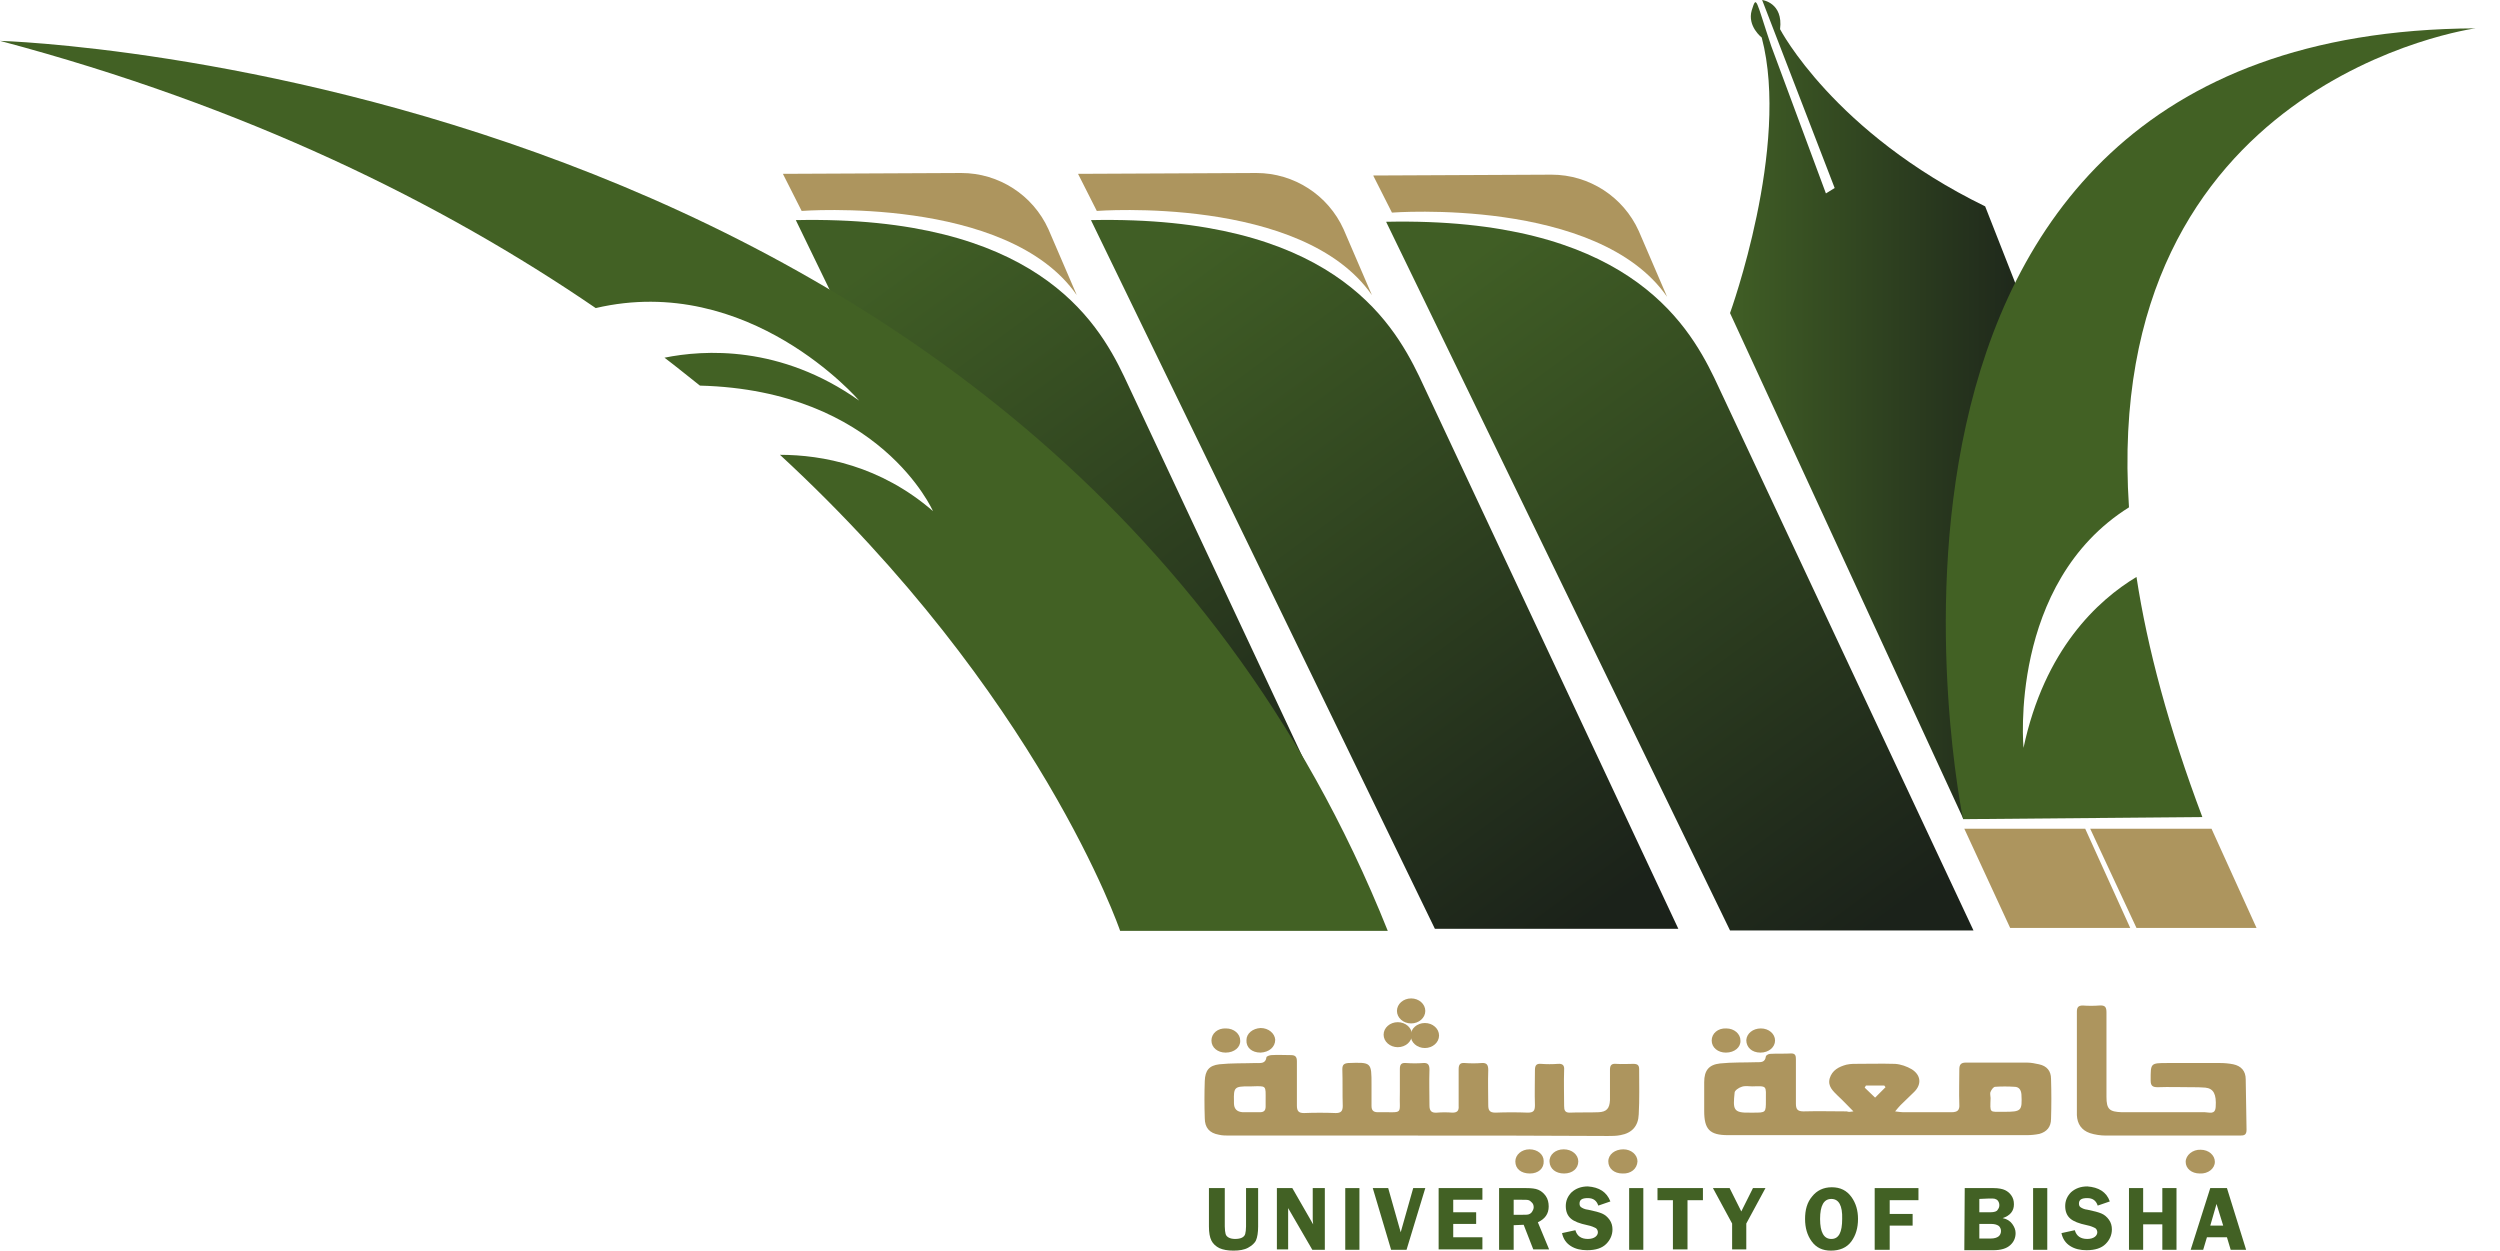
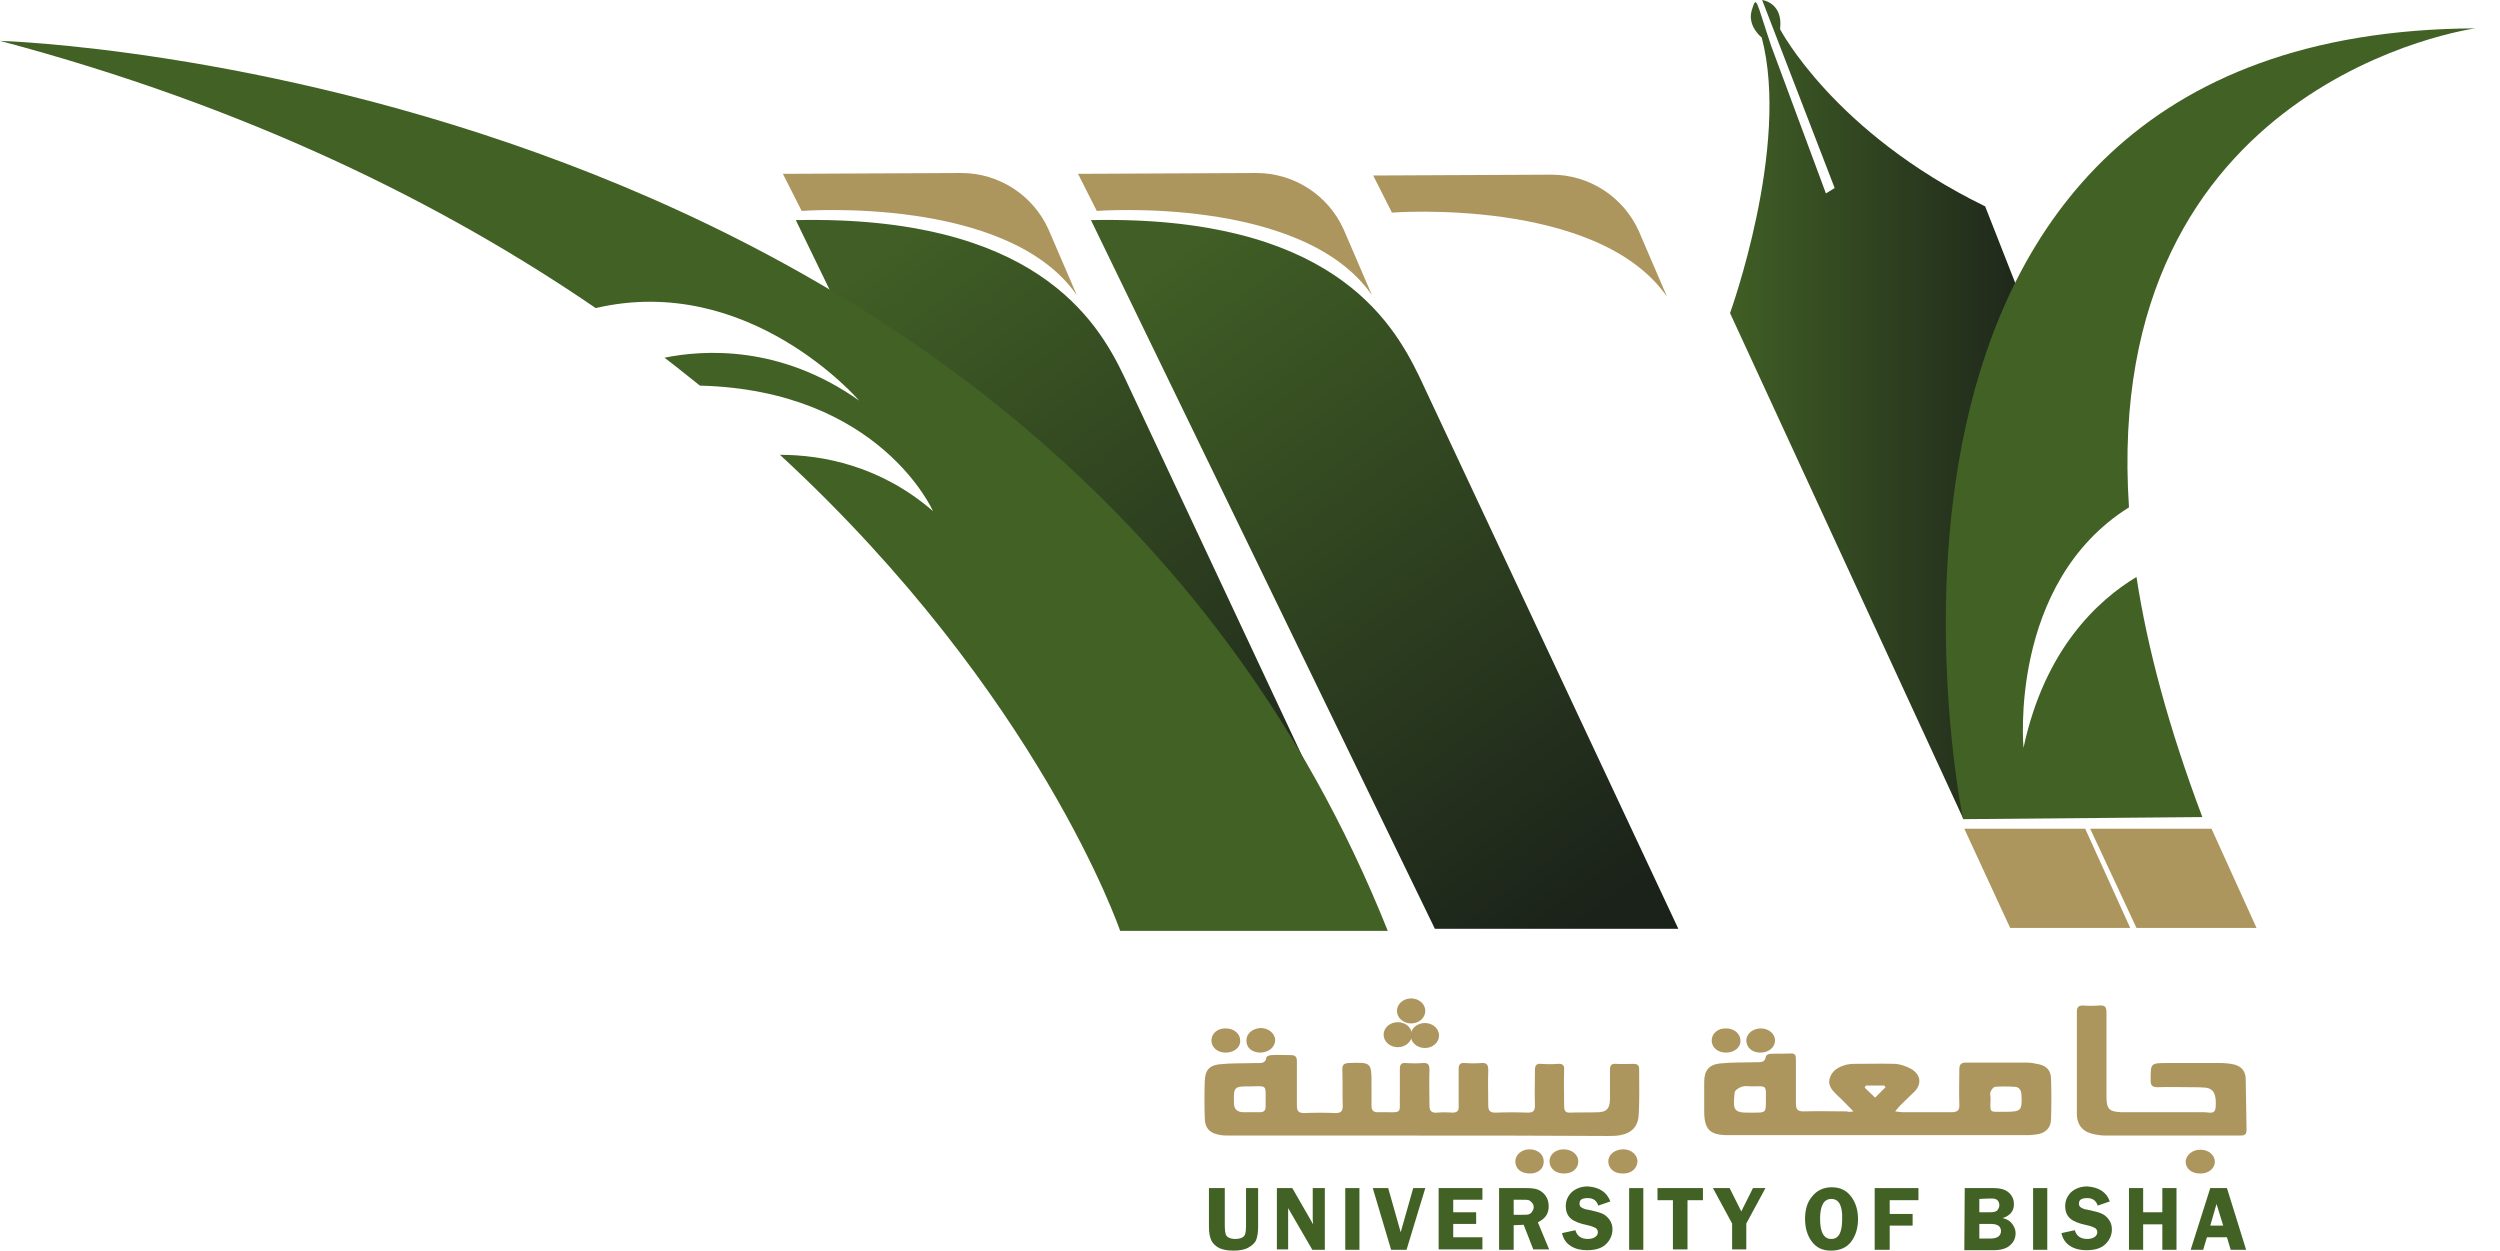
<svg xmlns="http://www.w3.org/2000/svg" version="1.1" id="Layer_1" x="0px" y="0px" viewBox="0 0 599.7 300" style="enable-background:new 0 0 599.7 300;" xml:space="preserve">
  <style type="text/css">
	.st0{fill:url(#SVGID_1_);}
	.st1{fill:#AD955E;}
	.st2{fill:url(#SVGID_00000114768913500044355250000009361487758956073608_);}
	.st3{fill:url(#SVGID_00000107567332704953403030000007029443700111226251_);}
	.st4{fill:#426124;}
	.st5{fill:url(#SVGID_00000052792202903987270900000010701032828384687543_);}
</style>
  <g>
    <linearGradient id="SVGID_1_" gradientUnits="userSpaceOnUse" x1="347.104" y1="235.606" x2="457.786" y2="84.476" gradientTransform="matrix(1 0 0 -1 0 301.4)">
      <stop offset="0" style="stop-color:#405E25" />
      <stop offset="0.999" style="stop-color:#1B221A" />
    </linearGradient>
-     <path class="st0" d="M332.5,53.2l82.5,170h58.4L411.2,90.6C404.6,77,389.5,52,332.5,53.2z" />
    <path class="st1" d="M329.4,42.1l4.5,8.9c0,0,49.4-3.8,66,20.2l-6.8-15.8c-3.7-8.2-11.9-13.5-20.9-13.5L329.4,42.1z" />
    <linearGradient id="SVGID_00000080167630195237399000000006582926639853144994_" gradientUnits="userSpaceOnUse" x1="276.33" y1="236.009" x2="387.012" y2="84.878" gradientTransform="matrix(1 0 0 -1 0 301.4)">
      <stop offset="0" style="stop-color:#405E25" />
      <stop offset="0.999" style="stop-color:#1B221A" />
    </linearGradient>
    <path style="fill:url(#SVGID_00000080167630195237399000000006582926639853144994_);" d="M261.7,52.8l82.5,170h58.4L340.4,90.2   C333.8,76.6,318.8,51.6,261.7,52.8z" />
    <path class="st1" d="M258.6,41.7l4.5,8.9c0,0,49.4-3.8,66,20.2L322.3,55c-3.7-8.2-11.9-13.5-20.9-13.5L258.6,41.7z" />
    <linearGradient id="SVGID_00000047050278292468809170000011457695870240750223_" gradientUnits="userSpaceOnUse" x1="205.555" y1="236.009" x2="316.237" y2="84.879" gradientTransform="matrix(1 0 0 -1 0 301.4)">
      <stop offset="0" style="stop-color:#405E25" />
      <stop offset="0.999" style="stop-color:#1B221A" />
    </linearGradient>
    <path style="fill:url(#SVGID_00000047050278292468809170000011457695870240750223_);" d="M190.9,52.8l82.5,170h58.4L269.6,90.2   C263.1,76.6,248,51.6,190.9,52.8z" />
    <path class="st1" d="M187.8,41.7l4.5,8.9c0,0,49.4-3.8,66,20.2L251.5,55c-3.7-8.2-11.9-13.5-20.9-13.5L187.8,41.7z" />
    <path class="st4" d="M0,9.8c59.1,15.7,105.9,38.8,142.9,64.1c36.8-8.6,63.2,22.2,63.2,22.2c-18.9-13.4-37.3-12.2-46.7-10.3   c2.9,2.2,5.7,4.5,8.5,6.7c43.2,1.1,55.9,30.1,55.9,30.1c-12.6-10.9-26.5-13.5-36.7-13.5c62.3,57.5,81.6,114.2,81.6,114.2h64.2   C250.5,16.9,0,9.8,0,9.8z" />
    <linearGradient id="SVGID_00000149355913854345719650000003544437984151469991_" gradientUnits="userSpaceOnUse" x1="414.932" y1="203.148" x2="492.268" y2="203.148" gradientTransform="matrix(1 0 0 -1 0 301.4)">
      <stop offset="0" style="stop-color:#405E25" />
      <stop offset="0.999" style="stop-color:#1B221A" />
    </linearGradient>
    <path style="fill:url(#SVGID_00000149355913854345719650000003544437984151469991_);" d="M471,196.5l-56-121.4   c0,0,14.5-40,7.6-66.1c0,0-3.5-2.7-2.4-6.5c1.2-3.8,0.9-2.7,4.7,8.6L438,46.4l2.1-1.3L422.7,0c0,0,5.1,0.6,4.3,7   c0,0,12.9,24.8,49.2,42.5l16.1,41C492.3,90.5,477.4,134.1,471,196.5z" />
    <path class="st4" d="M485.4,179.4c0,0-3.7-39.5,25.3-57.7C503.9,19,593.8,6.8,593.8,6.8c-162,0.8-122.9,189.7-122.9,189.7l57.4-0.5   c-8.1-21.5-13.2-40.6-15.8-57.6C503.2,144,490.4,155.8,485.4,179.4z" />
    <polygon class="st1" points="530.5,198.8 501.4,198.8 512.5,222.6 541.3,222.6  " />
    <polygon class="st1" points="500.2,198.8 471.2,198.8 482.2,222.6 511,222.6  " />
    <g>
      <ellipse class="st1" cx="338.5" cy="242.5" rx="3.4" ry="3" />
      <path class="st1" d="M340,272.4c-15,0-30,0-45,0c-0.9,0-1.8,0-2.6-0.2c-2.3-0.4-3.4-1.7-3.4-4c-0.1-3-0.1-6,0-8.9    c0.1-2.5,1-3.7,3.5-4c2.9-0.3,5.8-0.2,8.8-0.3c1.1,0,2.3,0.2,2.5-1.4c0-0.2,0.8-0.5,1.2-0.5c1.5-0.1,3.1,0,4.7,0    c1.1,0,1.4,0.5,1.4,1.5c0,3.5,0,7.1,0,10.6c0,1.3,0.4,1.8,1.7,1.8c2.5-0.1,5.1-0.1,7.6,0c1.2,0,1.7-0.4,1.7-1.7    c-0.1-2.9,0-5.8-0.1-8.8c0-1.1,0.4-1.4,1.4-1.5c5.6-0.2,5.6-0.2,5.6,5.2c0,1.7,0,3.4,0,5.1c0,1,0.4,1.5,1.5,1.5    c6.5-0.1,5.1,0.9,5.3-4.8c0-1.9,0-3.8,0-5.6c0-1.1,0.4-1.5,1.5-1.4c1.4,0.1,2.8,0.1,4.1,0c1.2-0.1,1.5,0.5,1.5,1.6    c-0.1,2.9,0,5.7,0,8.6c0,1.3,0.5,1.8,1.8,1.7c1.2-0.1,2.4-0.1,3.7,0c1.1,0,1.6-0.4,1.5-1.6c0-2.9,0-5.8,0-8.8    c0-1.2,0.4-1.6,1.5-1.5c1.3,0.1,2.7,0.1,4,0c1.3-0.1,1.6,0.5,1.6,1.7c-0.1,2.8,0,5.6,0,8.4c0,1.2,0.3,1.8,1.7,1.8    c2.6-0.1,5.2-0.1,7.8,0c1.4,0,1.7-0.5,1.7-1.8c-0.1-2.8,0-5.6,0-8.4c0-1.2,0.4-1.6,1.5-1.5c1.3,0.1,2.7,0.1,4,0    c1.2-0.1,1.6,0.4,1.5,1.5c-0.1,2.9,0,5.7,0,8.6c0,1,0.2,1.6,1.3,1.6c2.3-0.1,4.6,0,7-0.1c1.9-0.1,2.6-0.9,2.7-2.9    c0-2.4,0-4.9,0-7.3c0-1.1,0.4-1.5,1.5-1.4c1.4,0.1,2.8,0,4.1,0c1,0,1.4,0.3,1.4,1.3c0,3.6,0.1,7.2-0.1,10.8    c-0.1,2.8-1.6,4.5-4.4,5c-1,0.2-2,0.2-3,0.2C370.2,272.4,355.1,272.4,340,272.4z M300.2,260.6c-0.2,0-0.4,0-0.7,0    c-3.3,0-3.6,0.2-3.5,3.5c0,0.2,0,0.3,0,0.5c0,1.4,0.7,2.1,2.1,2.2c1.4,0,2.8,0,4.1,0c1,0,1.4-0.4,1.4-1.4c0-0.5,0-1,0-1.5    C303.6,260.3,303.9,260.5,300.2,260.6z" />
      <path class="st1" d="M444.6,266.6c-1.4-1.4-2.5-2.6-3.7-3.7c-1.2-1.2-2.5-2.3-2-4.2c0.6-2,2.2-2.8,4-3.3c0.5-0.1,1.1-0.2,1.6-0.2    c3.4,0,6.8-0.1,10.1,0c1.4,0.1,2.8,0.6,4,1.3c2.2,1.4,2.4,3.6,0.6,5.4c-1.1,1.1-2.2,2.1-3.3,3.2c-0.4,0.4-0.7,0.8-1.3,1.5    c0.9,0.1,1.4,0.2,1.9,0.2c3.9,0,7.7,0,11.6,0c1.5,0,2-0.5,1.9-1.9c-0.1-2.8,0-5.6,0-8.4c0-1.1,0.4-1.6,1.5-1.6c4.9,0,9.8,0,14.8,0    c0.9,0,1.9,0.2,2.8,0.4c1.9,0.4,2.9,1.6,2.9,3.5c0.1,3.2,0.1,6.4,0,9.6c0,1.9-1,3.1-2.8,3.6c-1,0.2-2,0.3-3,0.3    c-23.9,0-47.8,0-71.7,0c-4.4,0-5.7-1.4-5.7-5.8c0-2.3,0-4.6,0-6.9c0-2.8,1.1-4.2,3.8-4.5c2.9-0.3,5.8-0.2,8.8-0.3    c1,0,2,0.1,2.2-1.4c0-0.2,0.6-0.6,1-0.6c1.7-0.1,3.4,0,5.1-0.1c1,0,1.1,0.6,1.1,1.4c0,3.5,0,7.1,0,10.6c0,1.3,0.3,1.9,1.8,1.9    c3.5-0.1,7,0,10.4,0C443.5,266.8,443.9,266.7,444.6,266.6z M420.3,260.6c-0.8,0-1.7-0.2-2.5,0.1c-0.7,0.2-1.7,0.9-1.7,1.4    c-0.4,4-0.4,4.9,3.7,4.8c0.3,0,0.6,0,0.8,0c3,0,3,0,3-2.9C423.6,260.4,424,260.5,420.3,260.6z M480.7,266.7c4.2,0,4.4-0.2,4.2-4.2    c-0.1-1.1-0.6-1.8-1.7-1.8c-1.5-0.1-3.1-0.1-4.6,0c-0.4,0-0.9,0.7-1.1,1.2c-0.2,0.4,0,1,0,1.5    C477.4,267.1,477.1,266.7,480.7,266.7z M447.6,260.4c-0.1,0.2-0.2,0.3-0.3,0.5c0.8,0.8,1.7,1.6,2.5,2.4c0.8-0.8,1.7-1.7,2.5-2.5    c-0.1-0.1-0.2-0.3-0.3-0.4C450.5,260.4,449,260.4,447.6,260.4z" />
      <path class="st1" d="M520.8,272.4c-5.2,0-10.4,0-15.6,0c-1.3,0-2.7-0.2-3.9-0.6c-2-0.7-3-2.2-3.1-4.3c0-8.3,0-16.5,0-24.8    c0-1,0.3-1.5,1.4-1.5c1.3,0.1,2.7,0.1,4,0c1.4-0.1,1.7,0.4,1.7,1.7c0,6.7,0,13.5,0,20.2c0,3,0.7,3.6,3.7,3.7c6.6,0,13.3,0,19.9,0    c1,0,2.5,0.7,2.6-1.3c0.2-3-0.5-4.4-2.5-4.6c-1.1-0.1-2.2-0.1-3.3-0.1c-2.7,0-5.4-0.1-8.1,0c-1.2,0-1.7-0.3-1.7-1.6    c0-4.2-0.1-4.2,4.1-4.2s8.4,0,12.6,0c1,0,2.1,0.1,3.1,0.3c1.9,0.4,3,1.6,3,3.6c0.1,4,0.1,8,0.2,12.1c0,1.3-0.6,1.4-1.6,1.4    C531.9,272.4,526.3,272.4,520.8,272.4z" />
      <path class="st1" d="M294,252.5c-1.9,0-3.4-1.2-3.4-2.9c0-1.7,1.5-3,3.5-2.9c1.9,0,3.4,1.3,3.4,2.9    C297.6,251.2,296.1,252.5,294,252.5z" />
      <path class="st1" d="M414,252.5c-1.9,0-3.4-1.2-3.4-2.9c0-1.7,1.5-3,3.5-2.9c1.9,0,3.4,1.3,3.4,2.9    C417.6,251.2,416.1,252.5,414,252.5z" />
      <path class="st1" d="M527.7,281.5c-2,0-3.4-1.2-3.4-2.8c0-1.6,1.7-3,3.6-2.9c1.9,0,3.4,1.3,3.4,2.9    C531.3,280.3,529.7,281.6,527.7,281.5z" />
      <path class="st1" d="M389.2,281.5c-2,0-3.4-1.2-3.4-2.9c0-1.7,1.6-2.9,3.6-2.9c1.9,0,3.4,1.3,3.4,2.9    C392.7,280.4,391.2,281.6,389.2,281.5z" />
      <path class="st1" d="M302.4,252.5c-2.1,0-3.5-1.2-3.4-3c0-1.6,1.5-2.8,3.4-2.9c1.9,0,3.4,1.3,3.5,2.8    C305.9,251.2,304.4,252.4,302.4,252.5z" />
      <path class="st1" d="M375.2,281.5c-2,0-3.4-1.1-3.5-2.8c-0.1-1.7,1.4-3,3.4-3c2,0,3.5,1.3,3.5,2.9    C378.6,280.3,377.2,281.5,375.2,281.5z" />
      <path class="st1" d="M422.3,252.5c-2.1,0-3.4-1.3-3.4-3c0.1-1.6,1.6-2.8,3.5-2.8c1.9,0,3.4,1.3,3.4,2.9    C425.8,251.2,424.3,252.5,422.3,252.5z" />
      <path class="st1" d="M367,281.5c-2.1,0-3.5-1.1-3.5-2.9c0-1.6,1.5-2.9,3.4-2.9c1.9,0,3.4,1.2,3.4,2.8    C370.4,280.3,369,281.5,367,281.5z" />
      <ellipse class="st1" cx="341.8" cy="248.4" rx="3.4" ry="3" />
      <ellipse class="st1" cx="335.3" cy="248.2" rx="3.4" ry="3" />
    </g>
    <g>
      <path class="st4" d="M301.8,285v9.2c0,1.5-0.2,2.6-0.5,3.3c-0.3,0.7-1,1.3-1.9,1.8c-0.9,0.5-2.1,0.7-3.5,0.7    c-1.4,0-2.5-0.2-3.4-0.6c-0.8-0.4-1.5-1-1.9-1.8c-0.4-0.8-0.6-1.9-0.6-3.4V285h3.8v9.2c0,0.8,0.1,1.4,0.2,1.8s0.4,0.7,0.8,0.9    c0.4,0.2,0.9,0.3,1.5,0.3c0.6,0,1.2-0.1,1.6-0.3c0.4-0.2,0.7-0.5,0.8-0.9s0.2-1,0.2-1.8V285L301.8,285L301.8,285z" />
      <path class="st4" d="M317.8,285v14.8h-3l-5.8-10c0,0.3,0,0.4,0,0.5c0,0.3,0,0.5,0,0.6v8.8h-2.7V285h3.7l5,8.7c0-0.4-0.1-0.8-0.1-1    V285H317.8z" />
      <path class="st4" d="M326.1,285v14.8h-3.4V285H326.1z" />
      <path class="st4" d="M341.9,285l-4.5,14.8h-3.7l-4.4-14.8h3.7l3,10.6L339,285H341.9z" />
      <path class="st4" d="M355.6,287.8h-7v3h5.5v2.8h-5.5v3.2h7v2.9h-10.5V285h10.5V287.8z" />
      <path class="st4" d="M363.1,293.9v5.9h-3.5V285h6.5c1.2,0,2.2,0.1,2.9,0.4s1.3,0.8,1.8,1.5c0.5,0.7,0.7,1.6,0.7,2.5    c0,1.8-0.9,3-2.6,3.8l2.7,6.5h-3.8l-2.3-5.9L363.1,293.9L363.1,293.9z M363.1,287.6v3.8h2.1c0.7,0,1.2,0,1.5-0.1    c0.3-0.1,0.6-0.3,0.8-0.6s0.4-0.7,0.4-1.1c0-0.4-0.1-0.8-0.4-1.1s-0.5-0.5-0.8-0.6c-0.3-0.1-0.8-0.1-1.6-0.1H363.1L363.1,287.6z" />
      <path class="st4" d="M386.3,288.2l-2.9,1c-0.4-1.2-1.2-1.8-2.5-1.8c-1.4,0-2,0.4-2,1.3c0,0.4,0.1,0.7,0.4,0.9    c0.3,0.2,0.8,0.5,1.7,0.6c1.5,0.3,2.6,0.6,3.3,0.9c0.7,0.3,1.3,0.8,1.8,1.5c0.5,0.7,0.7,1.5,0.7,2.3c0,1.3-0.5,2.5-1.5,3.5    c-1,1-2.5,1.5-4.6,1.5c-1.5,0-2.8-0.3-3.9-1c-1.1-0.7-1.8-1.7-2.1-3.1l3.2-0.7c0.4,1.4,1.4,2.1,3,2.1c0.8,0,1.4-0.2,1.8-0.5    c0.4-0.3,0.6-0.7,0.6-1.1c0-0.4-0.2-0.8-0.5-1c-0.4-0.2-1-0.5-2-0.7c-1.9-0.4-3.2-0.9-4-1.6c-0.8-0.7-1.2-1.7-1.2-3    c0-1.3,0.5-2.4,1.4-3.3c1-0.9,2.3-1.4,3.9-1.4C383.6,284.8,385.4,285.9,386.3,288.2z" />
      <path class="st4" d="M394.2,285v14.8h-3.4V285H394.2z" />
      <path class="st4" d="M408.5,285v2.9h-3.7v11.8h-3.5v-11.8h-3.7V285H408.5z" />
      <path class="st4" d="M423.5,285l-4.6,8.5v6.2h-3.4v-6.2l-4.6-8.5h4l2.8,5.6l2.8-5.6H423.5z" />
      <path class="st4" d="M439.2,300c-2,0-3.5-0.7-4.6-2.2c-1.1-1.5-1.6-3.3-1.6-5.4c0-2.2,0.5-4,1.7-5.4c1.1-1.4,2.7-2.2,4.7-2.2    c2.1,0,3.6,0.8,4.7,2.3c1.1,1.5,1.6,3.3,1.6,5.3c0,2.1-0.5,3.9-1.6,5.4S441.3,300,439.2,300z M439.3,287.6c-1.8,0-2.7,1.6-2.7,4.8    c0,3.2,0.9,4.8,2.7,4.8c1.8,0,2.6-1.6,2.6-4.8C442,289.2,441.1,287.6,439.3,287.6z" />
      <path class="st4" d="M460.2,287.9h-6.9v3.3h5.5v2.8h-5.5v5.8h-3.6V285h10.5V287.9z" />
-       <path class="st4" d="M471.3,285h6.9c1.2,0,2.2,0.2,2.8,0.5c0.6,0.3,1.1,0.7,1.5,1.3c0.4,0.6,0.6,1.2,0.6,2.1    c0,1.6-0.9,2.7-2.7,3.3c1,0.2,1.8,0.7,2.3,1.4c0.5,0.7,0.8,1.4,0.8,2.2c0,1.1-0.4,2.1-1.3,2.9s-2.2,1.2-4.1,1.2h-6.9L471.3,285    L471.3,285z M474.8,287.6v3.2h2.6c1,0,1.6-0.2,1.8-0.6c0.3-0.4,0.4-0.7,0.4-1.1c0-0.4-0.1-0.7-0.3-1c-0.2-0.3-0.4-0.4-0.7-0.5    c-0.2-0.1-0.7-0.1-1.5-0.1L474.8,287.6L474.8,287.6z M474.8,293.5v3.6h2.7c0.9,0,1.5-0.2,1.9-0.5c0.4-0.3,0.6-0.8,0.6-1.3    c0-0.5-0.2-0.9-0.5-1.2c-0.4-0.3-1-0.5-1.8-0.5H474.8z" />
+       <path class="st4" d="M471.3,285h6.9c1.2,0,2.2,0.2,2.8,0.5c0.6,0.3,1.1,0.7,1.5,1.3c0.4,0.6,0.6,1.2,0.6,2.1    c0,1.6-0.9,2.7-2.7,3.3c1,0.2,1.8,0.7,2.3,1.4c0.5,0.7,0.8,1.4,0.8,2.2c0,1.1-0.4,2.1-1.3,2.9s-2.2,1.2-4.1,1.2h-6.9L471.3,285    L471.3,285M474.8,287.6v3.2h2.6c1,0,1.6-0.2,1.8-0.6c0.3-0.4,0.4-0.7,0.4-1.1c0-0.4-0.1-0.7-0.3-1c-0.2-0.3-0.4-0.4-0.7-0.5    c-0.2-0.1-0.7-0.1-1.5-0.1L474.8,287.6L474.8,287.6z M474.8,293.5v3.6h2.7c0.9,0,1.5-0.2,1.9-0.5c0.4-0.3,0.6-0.8,0.6-1.3    c0-0.5-0.2-0.9-0.5-1.2c-0.4-0.3-1-0.5-1.8-0.5H474.8z" />
      <path class="st4" d="M491.1,285v14.8h-3.4V285H491.1z" />
      <path class="st4" d="M506.1,288.2l-2.9,1c-0.4-1.2-1.2-1.8-2.5-1.8c-1.4,0-2,0.4-2,1.3c0,0.4,0.1,0.7,0.4,0.9    c0.3,0.2,0.8,0.5,1.7,0.6c1.5,0.3,2.6,0.6,3.3,0.9s1.3,0.8,1.8,1.5c0.5,0.7,0.7,1.5,0.7,2.3c0,1.3-0.5,2.5-1.5,3.5    c-1,1-2.5,1.5-4.6,1.5c-1.5,0-2.8-0.3-3.9-1c-1.1-0.7-1.8-1.7-2.1-3.1l3.2-0.7c0.4,1.4,1.4,2.1,3,2.1c0.8,0,1.4-0.2,1.8-0.5    c0.4-0.3,0.6-0.7,0.6-1.1c0-0.4-0.2-0.8-0.5-1c-0.4-0.2-1-0.5-2-0.7c-1.9-0.4-3.2-0.9-4-1.6c-0.8-0.7-1.2-1.7-1.2-3    c0-1.3,0.5-2.4,1.4-3.3c1-0.9,2.3-1.4,3.9-1.4C503.4,284.8,505.3,285.9,506.1,288.2z" />
      <path class="st4" d="M522.1,285v14.8h-3.4v-6.1h-4.6v6.1h-3.4V285h3.4v5.8h4.6V285H522.1z" />
      <path class="st4" d="M534.2,285l4.6,14.8h-3.7l-0.9-3h-4.8l-0.9,3h-3l4.7-14.8H534.2z M530.2,294h3.1l-1.6-5.2L530.2,294z" />
    </g>
  </g>
</svg>